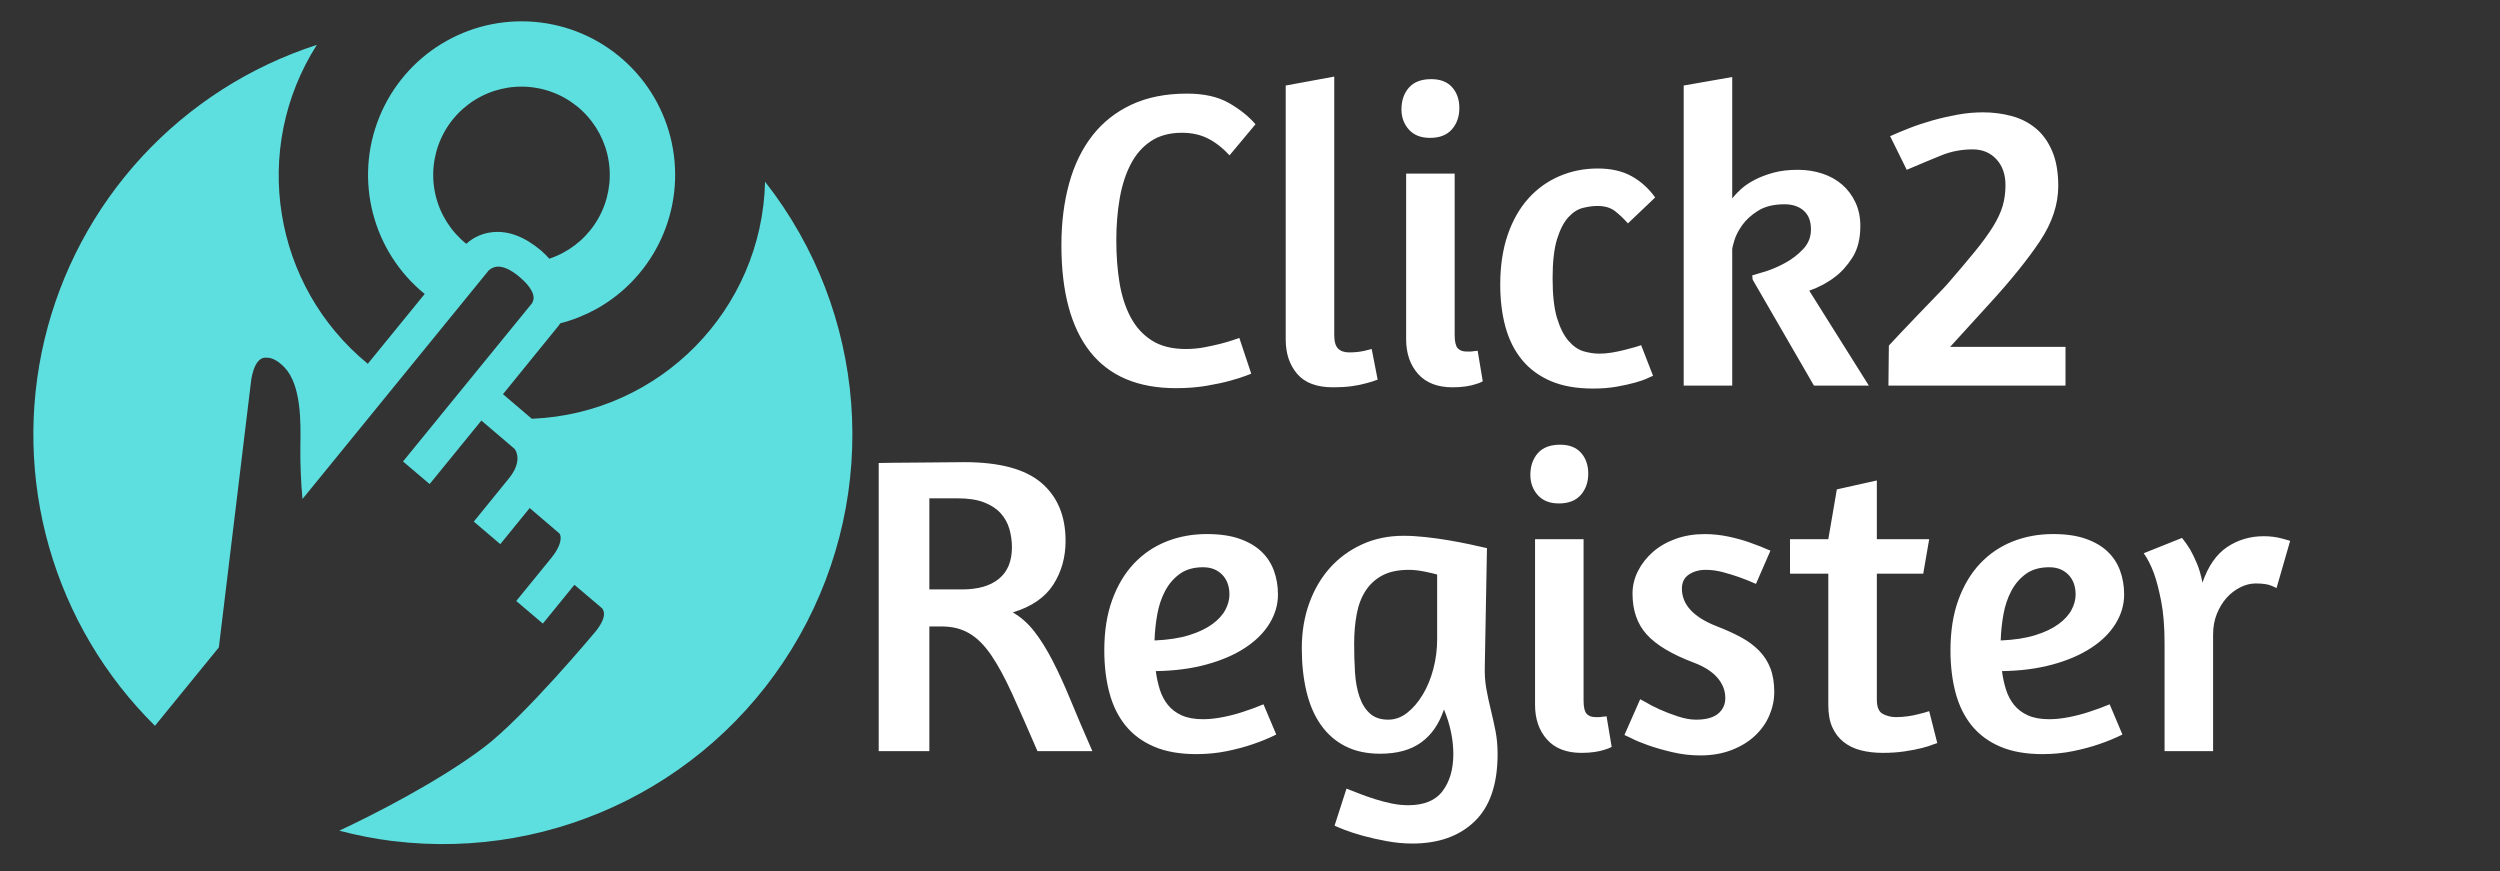
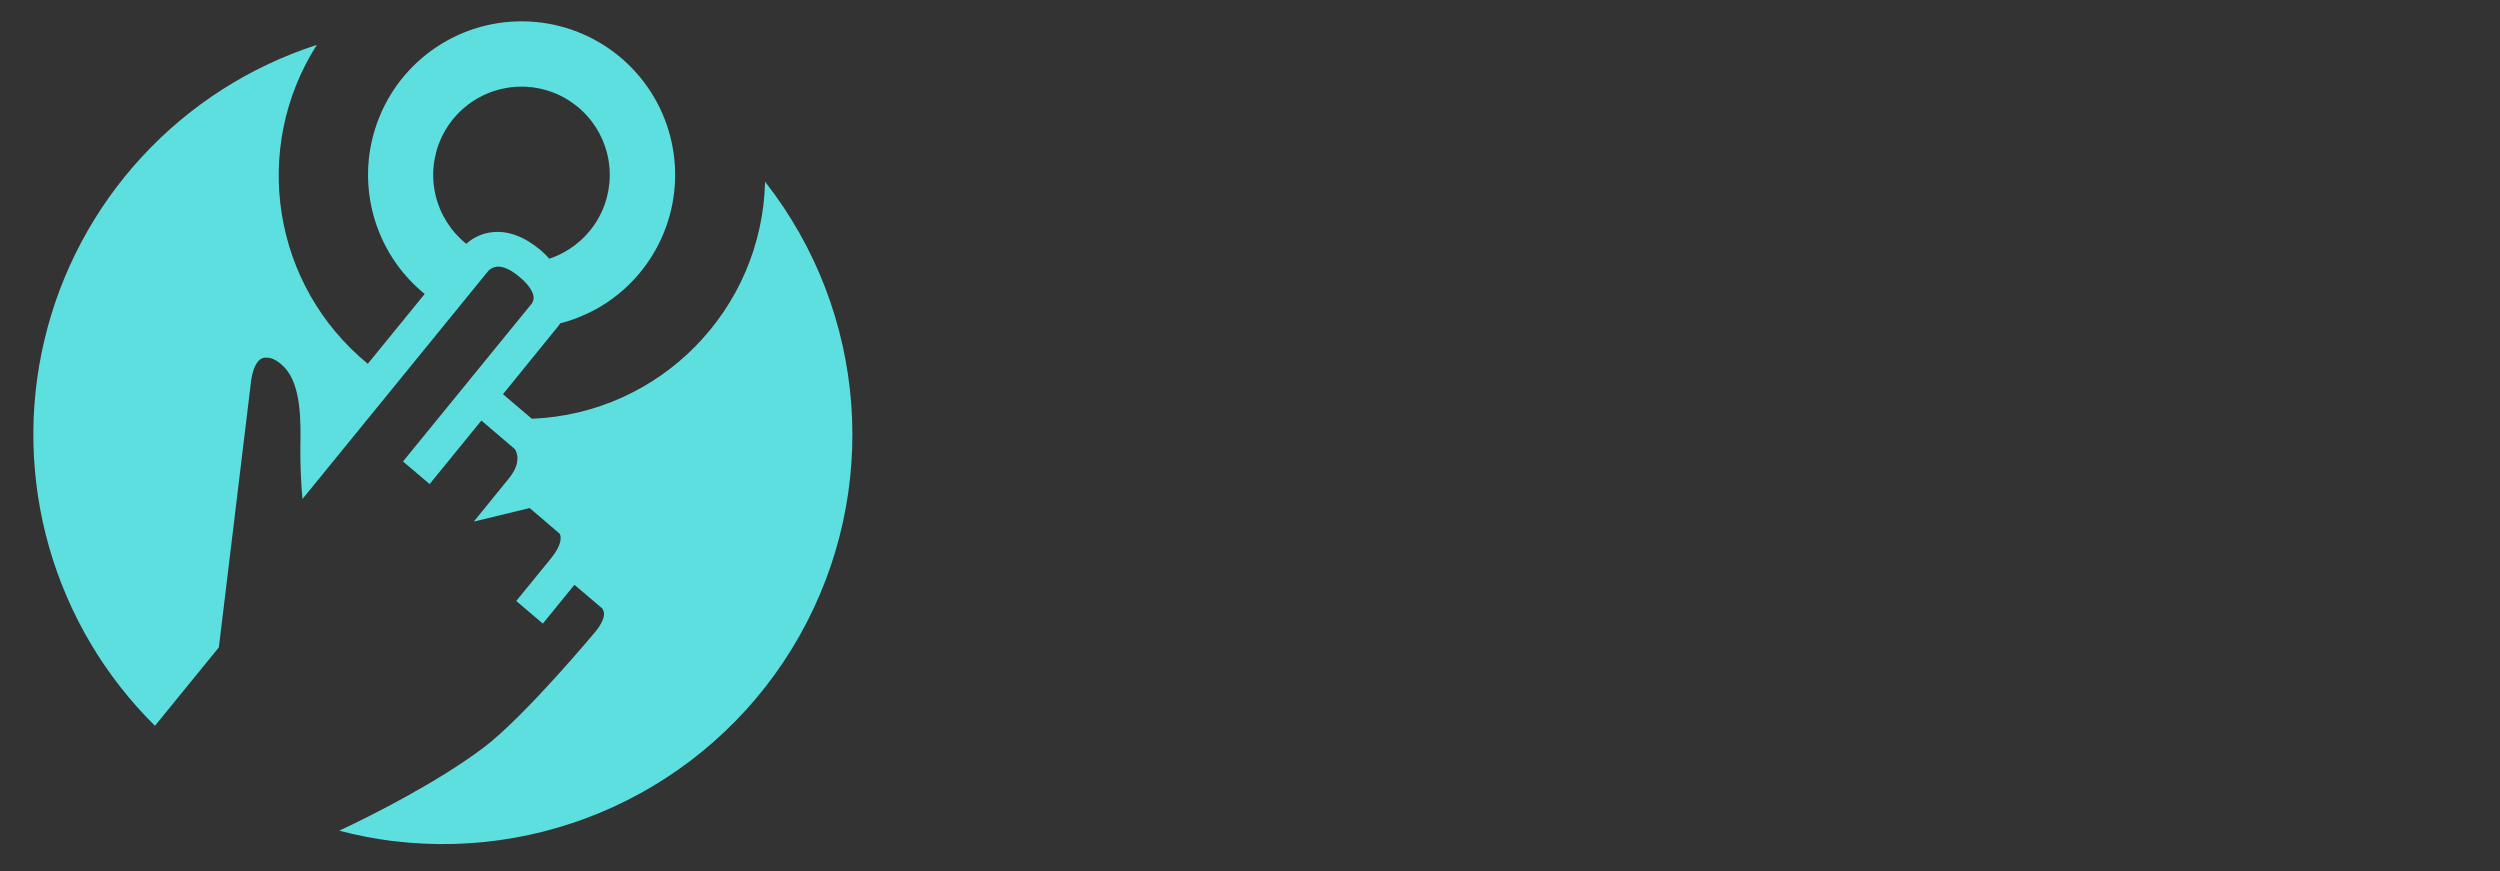
<svg xmlns="http://www.w3.org/2000/svg" width="743" height="259" viewBox="0 0 743 259" fill="none">
  <rect x="0" y="0" width="743" height="259" fill="#333333" stroke="none" />
-   <path d="M373.134 36.93L365.418 46.165C363.394 43.972 361.263 42.308 359.024 41.173C356.793 40.031 354.201 39.46 351.25 39.46C347.623 39.46 344.564 40.284 342.073 41.932C339.589 43.573 337.587 45.85 336.069 48.763C334.551 51.669 333.455 55.062 332.78 58.941C332.106 62.821 331.768 66.995 331.768 71.465C331.768 75.935 332.083 80.109 332.712 83.989C333.348 87.868 334.444 91.283 336.001 94.235C337.565 97.187 339.673 99.506 342.326 101.193C344.986 102.879 348.34 103.723 352.388 103.723C354.328 103.723 356.183 103.554 357.954 103.217C359.725 102.879 361.347 102.522 362.82 102.146C364.299 101.763 365.521 101.403 366.488 101.066C367.461 100.729 368.074 100.518 368.327 100.434L371.869 111.06L370.225 111.692C369.128 112.114 367.588 112.6 365.603 113.152C363.624 113.697 361.263 114.203 358.518 114.67C355.781 115.13 352.768 115.361 349.479 115.361C338.178 115.361 329.68 111.757 323.984 104.55C318.294 97.336 315.45 86.772 315.45 72.856C315.45 66.194 316.209 60.103 317.727 54.582C319.245 49.055 321.541 44.309 324.616 40.346C327.698 36.382 331.577 33.304 336.254 31.111C340.938 28.919 346.443 27.822 352.768 27.822C357.828 27.822 361.979 28.75 365.223 30.605C368.473 32.461 371.11 34.569 373.134 36.93ZM396.157 115.108C391.35 115.108 387.808 113.781 385.531 111.128C383.254 108.468 382.116 105.072 382.116 100.94V25.419L396.537 22.762V99.548C396.537 101.488 396.916 102.837 397.675 103.596C398.434 104.355 399.531 104.735 400.964 104.735C401.808 104.735 402.628 104.692 403.426 104.608C404.231 104.524 404.97 104.397 405.645 104.229C406.404 104.06 407.078 103.891 407.669 103.723L409.44 112.831C408.344 113.252 407.121 113.632 405.771 113.969C404.591 114.307 403.199 114.582 401.597 114.796C399.994 115.004 398.181 115.108 396.157 115.108ZM431.694 115.108C427.225 115.108 423.809 113.781 421.448 111.128C419.086 108.468 417.906 105.03 417.906 100.813V51.604H432.327V99.548C432.327 101.488 432.622 102.795 433.212 103.47C433.803 104.144 434.688 104.482 435.869 104.482H436.939C437.322 104.482 437.682 104.439 438.019 104.355C438.357 104.355 438.736 104.313 439.158 104.229L440.676 113.337C440.085 113.674 439.326 113.969 438.399 114.222C437.64 114.475 436.689 114.686 435.548 114.855C434.412 115.023 433.128 115.108 431.694 115.108ZM425.369 23.521C428.068 23.521 430.134 24.322 431.568 25.925C433.001 27.527 433.718 29.593 433.718 32.123C433.718 34.653 432.979 36.762 431.5 38.448C430.027 40.135 427.857 40.978 424.99 40.978C422.291 40.978 420.202 40.158 418.723 38.516C417.25 36.869 416.514 34.864 416.514 32.503C416.514 29.888 417.25 27.738 418.723 26.051C420.202 24.364 422.418 23.521 425.369 23.521ZM491.918 58.679L483.822 66.395C482.557 64.962 481.269 63.739 479.959 62.727C478.655 61.715 476.907 61.209 474.714 61.209C473.449 61.209 472.035 61.4 470.472 61.783C468.915 62.159 467.461 63.087 466.112 64.566C464.763 66.038 463.644 68.208 462.755 71.076C461.873 73.943 461.432 77.822 461.432 82.714C461.432 87.689 461.873 91.634 462.755 94.546C463.644 97.453 464.782 99.707 466.171 101.309C467.565 102.912 469.064 103.946 470.666 104.414C472.268 104.874 473.829 105.104 475.347 105.104C476.527 105.104 477.75 105.001 479.015 104.793C480.28 104.579 481.503 104.326 482.684 104.034C483.864 103.736 484.896 103.46 485.778 103.207C486.667 102.954 487.322 102.743 487.744 102.574L491.286 111.682C491.033 111.767 490.462 112.02 489.573 112.441C488.691 112.863 487.491 113.285 485.973 113.706C484.455 114.128 482.642 114.53 480.533 114.913C478.425 115.289 476.064 115.477 473.449 115.477C468.558 115.477 464.383 114.741 460.926 113.269C457.468 111.789 454.62 109.701 452.382 107.002C450.15 104.303 448.506 101.056 447.448 97.261C446.398 93.466 445.872 89.25 445.872 84.611C445.872 79.045 446.608 74.112 448.081 69.811C449.56 65.51 451.607 61.906 454.221 59C456.835 56.087 459.914 53.872 463.456 52.354C466.998 50.836 470.793 50.077 474.841 50.077C478.804 50.077 482.155 50.836 484.893 52.354C487.637 53.872 489.979 55.98 491.918 58.679ZM500.394 25.419L514.815 22.889V58.941C515.49 58.098 516.352 57.193 517.403 56.227C518.461 55.253 519.791 54.345 521.393 53.502C522.995 52.658 524.851 51.942 526.959 51.351C529.067 50.761 531.513 50.466 534.296 50.466C536.91 50.466 539.356 50.845 541.633 51.604C543.91 52.363 545.869 53.46 547.51 54.893C549.158 56.327 550.465 58.079 551.432 60.148C552.405 62.211 552.892 64.55 552.892 67.164C552.892 70.959 552.11 74.079 550.546 76.525C548.99 78.971 547.241 80.91 545.302 82.344C543.109 84.031 540.579 85.38 537.712 86.392L555.422 114.602H539.103L520.887 83.103L520.76 81.838C521.435 81.669 522.72 81.29 524.614 80.7C526.515 80.109 528.477 79.266 530.501 78.169C532.525 77.073 534.315 75.704 535.872 74.063C537.436 72.415 538.218 70.453 538.218 68.176C538.218 65.73 537.501 63.875 536.067 62.61C534.633 61.345 532.736 60.712 530.375 60.712C527.17 60.712 524.555 61.345 522.531 62.61C520.507 63.875 518.925 65.309 517.783 66.911C516.648 68.513 515.869 70.031 515.447 71.465C515.026 72.899 514.815 73.742 514.815 73.995V114.602H500.394V25.419ZM566.68 50.466L561.747 40.472C563.433 39.713 565.35 38.912 567.498 38.069C569.651 37.225 571.928 36.466 574.329 35.792C576.735 35.117 579.204 34.55 581.734 34.089C584.264 33.622 586.794 33.388 589.324 33.388C592.275 33.388 595.101 33.748 597.799 34.468C600.498 35.182 602.879 36.382 604.942 38.069C607.011 39.755 608.656 42.013 609.875 44.841C611.101 47.663 611.714 51.141 611.714 55.273C611.714 60.755 609.901 66.217 606.275 71.66C602.649 77.096 597.631 83.314 591.221 90.314L579.583 103.09H613.865V114.602H561.241L561.367 102.711C562.042 101.952 563.2 100.709 564.841 98.984C566.489 97.252 568.218 95.439 570.028 93.544C571.844 91.643 573.573 89.85 575.214 88.163C576.862 86.476 578.023 85.254 578.698 84.495C581.987 80.7 584.747 77.433 586.979 74.696C589.217 71.951 591.01 69.483 592.36 67.29C593.709 65.098 594.656 63.054 595.201 61.16C595.753 59.259 596.028 57.213 596.028 55.02C596.028 51.815 595.12 49.243 593.304 47.303C591.494 45.364 589.155 44.394 586.288 44.394C582.999 44.394 579.898 44.984 576.985 46.165C574.079 47.346 570.644 48.779 566.68 50.466ZM261.152 223.246V137.605C261.742 137.605 263.092 137.583 265.2 137.537C267.308 137.498 269.67 137.479 272.284 137.479C274.898 137.479 277.513 137.456 280.127 137.411C282.741 137.372 284.892 137.352 286.578 137.352C297.036 137.352 304.668 139.396 309.475 143.483C314.282 147.576 316.686 153.334 316.686 160.755C316.686 165.646 315.463 169.99 313.017 173.785C310.571 177.58 306.566 180.32 301 182.007C303.361 183.356 305.469 185.212 307.325 187.573C309.18 189.934 310.993 192.821 312.764 196.234C314.535 199.652 316.348 203.616 318.204 208.125C320.059 212.64 322.21 217.68 324.655 223.246H308.337C305.469 216.584 302.959 210.891 300.805 206.169C298.658 201.446 296.572 197.609 294.548 194.657C292.524 191.705 290.351 189.555 288.028 188.206C285.712 186.856 282.994 186.182 279.874 186.182H276.205V223.246H261.152ZM276.205 148.105V175.176H285.946C290.669 175.176 294.315 174.122 296.883 172.014C299.459 169.905 300.747 166.785 300.747 162.652C300.747 160.797 300.494 158.984 299.988 157.213C299.482 155.442 298.616 153.882 297.389 152.532C296.17 151.183 294.525 150.106 292.456 149.302C290.393 148.504 287.801 148.105 284.681 148.105H276.205ZM328.197 193.256C328.197 187.606 328.976 182.63 330.533 178.329C332.096 174.028 334.247 170.421 336.984 167.508C339.728 164.602 342.956 162.409 346.666 160.93C350.377 159.458 354.383 158.721 358.684 158.721C362.479 158.721 365.703 159.185 368.356 160.113C371.016 161.04 373.189 162.305 374.876 163.908C376.563 165.51 377.805 167.408 378.603 169.6C379.407 171.793 379.809 174.154 379.809 176.684C379.809 179.72 378.966 182.607 377.279 185.345C375.593 188.089 373.167 190.492 370.001 192.555C366.842 194.625 363.027 196.269 358.557 197.489C354.088 198.715 349.07 199.37 343.504 199.454C343.757 201.394 344.156 203.227 344.701 204.952C345.252 206.684 346.053 208.202 347.104 209.506C348.162 210.817 349.534 211.852 351.22 212.611C352.907 213.37 355.015 213.749 357.545 213.749C359.401 213.749 361.383 213.538 363.491 213.117C365.599 212.695 367.539 212.189 369.31 211.599C371.418 210.924 373.484 210.165 375.508 209.322L379.304 218.303C377.111 219.399 374.749 220.369 372.219 221.213C370.027 221.972 367.497 222.646 364.629 223.237C361.762 223.827 358.726 224.122 355.521 224.122C350.63 224.122 346.455 223.383 342.998 221.903C339.54 220.431 336.715 218.345 334.522 215.647C332.33 212.948 330.727 209.701 329.715 205.906C328.703 202.111 328.197 197.894 328.197 193.256ZM357.545 168.588C354.762 168.588 352.463 169.24 350.646 170.544C348.836 171.855 347.383 173.541 346.287 175.604C345.19 177.674 344.409 179.993 343.942 182.562C343.481 185.137 343.209 187.732 343.124 190.346C347.172 190.178 350.607 189.649 353.429 188.76C356.258 187.878 358.557 186.782 360.328 185.471C362.099 184.167 363.384 182.756 364.182 181.238C364.986 179.72 365.388 178.202 365.388 176.684C365.388 174.239 364.672 172.276 363.238 170.797C361.804 169.325 359.907 168.588 357.545 168.588ZM396.634 245.384L400.176 234.378C401.441 234.884 402.79 235.41 404.224 235.955C405.658 236.506 407.176 237.035 408.778 237.541C410.38 238.047 412.002 238.469 413.644 238.806C415.291 239.143 416.916 239.312 418.519 239.312C423.241 239.312 426.657 237.898 428.765 235.069C430.874 232.247 431.928 228.602 431.928 224.132C431.928 219.746 431 215.319 429.145 210.849C427.711 215.15 425.454 218.417 422.372 220.648C419.297 222.886 415.23 224.005 410.17 224.005C406.206 224.005 402.768 223.266 399.855 221.787C396.949 220.314 394.526 218.206 392.586 215.462C390.646 212.724 389.213 209.416 388.285 205.536C387.357 201.657 386.894 197.356 386.894 192.633C386.894 187.826 387.63 183.376 389.102 179.282C390.581 175.196 392.648 171.676 395.301 168.725C397.961 165.773 401.146 163.454 404.857 161.767C408.567 160.08 412.658 159.237 417.127 159.237C419.151 159.237 421.321 159.363 423.637 159.616C425.96 159.869 428.237 160.184 430.468 160.56C432.706 160.943 434.815 161.345 436.793 161.767C438.778 162.189 440.488 162.568 441.921 162.905L441.289 197.693C441.204 200.223 441.35 202.542 441.727 204.651C442.109 206.759 442.554 208.845 443.06 210.908C443.566 212.977 444.03 215.066 444.451 217.174C444.873 219.283 445.084 221.602 445.084 224.132C445.084 233.071 442.807 239.734 438.253 244.119C433.699 248.504 427.542 250.697 419.784 250.697C417.254 250.697 414.724 250.463 412.194 249.996C409.664 249.536 407.322 249.01 405.168 248.42C403.021 247.83 401.188 247.239 399.67 246.649C398.152 246.059 397.14 245.637 396.634 245.384ZM412.573 213.885C414.597 213.885 416.472 213.211 418.198 211.861C419.93 210.512 421.47 208.718 422.82 206.48C424.169 204.249 425.223 201.699 425.982 198.832C426.741 195.964 427.121 193.013 427.121 189.977V170.749C426.277 170.496 425.012 170.2 423.326 169.863C421.639 169.526 420.121 169.357 418.772 169.357C415.567 169.357 412.93 169.905 410.861 171.002C408.798 172.098 407.134 173.616 405.869 175.556C404.604 177.495 403.718 179.814 403.212 182.513C402.706 185.212 402.453 188.163 402.453 191.368C402.453 194.32 402.537 197.145 402.706 199.844C402.875 202.542 403.316 204.946 404.03 207.054C404.75 209.163 405.784 210.827 407.134 212.046C408.483 213.272 410.296 213.885 412.573 213.885ZM470.004 223.752C465.535 223.752 462.119 222.422 459.758 219.763C457.397 217.109 456.216 213.674 456.216 209.458V160.249H470.637V208.193C470.637 210.132 470.932 211.44 471.522 212.114C472.113 212.789 472.998 213.126 474.179 213.126H475.249C475.632 213.126 475.992 213.084 476.329 213C476.667 213 477.046 212.958 477.468 212.873L478.986 221.981C478.396 222.319 477.637 222.614 476.709 222.867C475.95 223.12 475 223.331 473.858 223.499C472.723 223.668 471.438 223.752 470.004 223.752ZM463.679 132.166C466.378 132.166 468.444 132.967 469.878 134.569C471.312 136.172 472.028 138.238 472.028 140.768C472.028 143.298 471.289 145.406 469.81 147.093C468.337 148.78 466.167 149.623 463.3 149.623C460.601 149.623 458.512 148.799 457.033 147.151C455.561 145.51 454.824 143.509 454.824 141.147C454.824 138.533 455.561 136.383 457.033 134.696C458.512 133.009 460.728 132.166 463.679 132.166ZM506.563 158.731C509.009 158.731 511.412 158.984 513.774 159.49C516.135 159.996 518.243 160.586 520.099 161.261C522.291 162.02 524.315 162.821 526.171 163.664L521.87 173.532C520.183 172.773 518.496 172.098 516.81 171.508C515.376 171.002 513.793 170.515 512.061 170.048C510.336 169.587 508.629 169.357 506.943 169.357C505.003 169.357 503.336 169.821 501.941 170.749C500.553 171.676 499.859 173.068 499.859 174.923C499.859 179.73 503.359 183.483 510.358 186.182C512.973 187.194 515.334 188.267 517.442 189.403C519.551 190.544 521.341 191.874 522.814 193.392C524.293 194.91 525.412 196.658 526.171 198.637C526.93 200.622 527.309 202.964 527.309 205.663C527.309 208.024 526.823 210.343 525.85 212.62C524.883 214.897 523.449 216.921 521.549 218.692C519.654 220.463 517.335 221.874 514.591 222.925C511.853 223.983 508.756 224.511 505.298 224.511C502.515 224.511 499.774 224.193 497.076 223.558C494.377 222.928 491.951 222.234 489.797 221.475C487.65 220.716 485.944 219.999 484.679 219.325L482.781 218.439L487.462 207.813L489.106 208.699C490.202 209.373 491.594 210.09 493.281 210.849C494.967 211.608 496.78 212.302 498.72 212.932C500.66 213.567 502.431 213.885 504.033 213.885C506.985 213.885 509.177 213.295 510.611 212.114C512.045 210.934 512.762 209.373 512.762 207.434C512.762 205.241 511.98 203.236 510.417 201.42C508.86 199.61 506.521 198.115 503.401 196.934C496.907 194.488 492.246 191.705 489.417 188.585C486.596 185.465 485.185 181.417 485.185 176.441C485.185 174.08 485.733 171.822 486.829 169.668C487.925 167.521 489.421 165.624 491.315 163.976C493.216 162.335 495.473 161.05 498.088 160.122C500.702 159.195 503.527 158.731 506.563 158.731ZM531.99 170.496V160.249H543.375L545.905 145.448L557.796 142.792V160.249H573.356L571.585 170.496H557.796V207.94C557.796 210.132 558.386 211.543 559.567 212.173C560.748 212.808 562.055 213.126 563.488 213.126C564.669 213.126 565.85 213.042 567.03 212.873C568.211 212.705 569.265 212.494 570.193 212.241C571.289 211.988 572.344 211.693 573.356 211.355L575.759 220.843L574.621 221.222C573.862 221.56 572.742 221.916 571.263 222.293C569.791 222.675 568.062 223.013 566.077 223.305C564.098 223.603 561.928 223.752 559.567 223.752C557.206 223.752 555.032 223.499 553.047 222.993C551.069 222.487 549.363 221.663 547.929 220.522C546.495 219.386 545.376 217.933 544.572 216.162C543.774 214.391 543.375 212.199 543.375 209.584V170.496H531.99ZM579.681 193.256C579.681 187.606 580.459 182.63 582.016 178.329C583.579 174.028 585.73 170.421 588.467 167.508C591.212 164.602 594.439 162.409 598.15 160.93C601.86 159.458 605.866 158.721 610.167 158.721C613.962 158.721 617.186 159.185 619.84 160.113C622.499 161.04 624.673 162.305 626.359 163.908C628.046 165.51 629.288 167.408 630.086 169.6C630.891 171.793 631.293 174.154 631.293 176.684C631.293 179.72 630.449 182.607 628.763 185.345C627.076 188.089 624.65 190.492 621.484 192.555C618.325 194.625 614.51 196.269 610.041 197.489C605.571 198.715 600.553 199.37 594.987 199.454C595.24 201.394 595.639 203.227 596.184 204.952C596.735 206.684 597.537 208.202 598.588 209.506C599.645 210.817 601.017 211.852 602.704 212.611C604.39 213.37 606.499 213.749 609.029 213.749C610.884 213.749 612.866 213.538 614.974 213.117C617.083 212.695 619.022 212.189 620.793 211.599C622.902 210.924 624.968 210.165 626.992 209.322L630.787 218.303C628.594 219.399 626.233 220.369 623.703 221.213C621.51 221.972 618.98 222.646 616.113 223.237C613.245 223.827 610.209 224.122 607.005 224.122C602.113 224.122 597.939 223.383 594.481 221.903C591.023 220.431 588.198 218.345 586.006 215.647C583.813 212.948 582.211 209.701 581.199 205.906C580.187 202.111 579.681 197.894 579.681 193.256ZM609.029 168.588C606.246 168.588 603.946 169.24 602.13 170.544C600.32 171.855 598.866 173.541 597.77 175.604C596.674 177.674 595.892 179.993 595.425 182.562C594.964 185.137 594.692 187.732 594.608 190.346C598.656 190.178 602.091 189.649 604.913 188.76C607.741 187.878 610.041 186.782 611.812 185.471C613.583 184.167 614.867 182.756 615.665 181.238C616.47 179.72 616.872 178.202 616.872 176.684C616.872 174.239 616.155 172.276 614.721 170.797C613.288 169.325 611.39 168.588 609.029 168.588ZM670.382 173.405C668.864 173.405 667.345 173.785 665.827 174.544C664.309 175.303 662.96 176.334 661.779 177.638C660.599 178.948 659.629 180.531 658.87 182.387C658.111 184.242 657.732 186.308 657.732 188.585V223.246H643.31V191.368C643.31 186.308 642.973 182.069 642.298 178.65C641.624 175.238 640.907 172.477 640.148 170.369C639.22 167.923 638.208 165.941 637.112 164.423L648.497 159.869C649.256 160.797 650.057 161.936 650.9 163.285C651.575 164.466 652.25 165.857 652.924 167.46C653.599 169.062 654.147 170.959 654.569 173.152C656.256 168.261 658.701 164.738 661.906 162.584C665.111 160.437 668.737 159.363 672.785 159.363C674.725 159.363 676.538 159.594 678.225 160.054C679.911 160.521 680.712 160.755 680.628 160.755L676.58 174.797C676.664 174.797 676.178 174.563 675.12 174.096C674.07 173.635 672.49 173.405 670.382 173.405Z" fill="white" />
-   <path opacity="0.84" d="M65.04 192.409L74.554 113.786C74.554 113.786 75.231 105.704 79.351 106.324C80.097 106.219 82.175 106.674 84.574 109.209C89.537 114.466 89.416 125.333 89.265 132.69C89.219 137.902 89.43 143.114 89.894 148.306L145.071 80.582L145.173 80.432C145.173 80.432 146.159 79.42 147.677 79.258C149.522 79.068 151.894 80.164 154.485 82.376C156.999 84.507 158.433 86.588 158.578 88.24C158.662 89.339 158.105 90.174 157.921 90.4L157.873 90.426L119.777 137.15L127.686 143.865L143.066 124.986L152.95 133.419C153.466 134.124 155.273 137.266 151.179 142.263L140.812 155.016L148.684 161.721L157.419 150.988L166.26 158.547L166.573 158.776L166.297 158.558C166.893 159.464 167.025 161.929 163.806 165.882L153.426 178.612L161.334 185.327L170.714 173.804L178.784 180.645L178.948 180.772C178.948 180.772 179.384 181.334 179.489 182.08C179.673 183.525 178.777 185.477 177.019 187.661C177.019 187.661 155.995 212.925 143.744 222.176C130.108 232.443 110.808 242.206 100.84 246.878C106.062 248.259 111.369 249.29 116.727 249.965L116.75 249.952C165.662 255.965 213.374 231.895 237.602 188.982C261.831 146.069 257.795 92.784 227.379 54.009C226.472 92.1 196.13 122.935 158.057 124.455L149.482 117.151L165.377 97.583C165.793 97.109 166.176 96.607 166.523 96.08C170.155 95.155 173.707 93.749 177.177 91.863C194.705 82.127 203.825 62.091 199.654 42.479C195.483 22.867 178.999 8.275 159.027 6.514C139.053 4.753 120.271 16.235 112.733 34.815C105.195 53.394 110.669 74.718 126.222 87.371L109.991 107.28L109.313 108.121C80.996 84.919 74.489 44.214 94.161 13.34C74.279 19.774 56.388 31.218 42.21 46.57C28.033 61.923 18.046 80.667 13.213 100.998C8.379 121.328 8.861 142.561 14.612 162.652C20.363 182.742 31.19 201.014 46.049 215.707L65.04 192.409ZM146.431 68.996C143.507 69.267 140.751 70.483 138.579 72.46C134.026 68.812 130.819 63.752 129.465 58.078C128.11 52.404 128.685 46.441 131.098 41.13C133.511 35.819 137.625 31.464 142.79 28.752C147.955 26.041 153.876 25.128 159.617 26.158C165.359 27.188 170.594 30.101 174.495 34.439C178.395 38.776 180.739 44.289 181.157 50.108C181.574 55.926 180.04 61.718 176.798 66.567C173.556 71.416 168.79 75.047 163.254 76.885C162.533 76.069 161.748 75.287 160.9 74.541C156.035 70.406 151.145 68.513 146.431 68.996Z" fill="#66FFFF" />
+   <path opacity="0.84" d="M65.04 192.409L74.554 113.786C74.554 113.786 75.231 105.704 79.351 106.324C80.097 106.219 82.175 106.674 84.574 109.209C89.537 114.466 89.416 125.333 89.265 132.69C89.219 137.902 89.43 143.114 89.894 148.306L145.071 80.582L145.173 80.432C145.173 80.432 146.159 79.42 147.677 79.258C149.522 79.068 151.894 80.164 154.485 82.376C156.999 84.507 158.433 86.588 158.578 88.24C158.662 89.339 158.105 90.174 157.921 90.4L157.873 90.426L119.777 137.15L127.686 143.865L143.066 124.986L152.95 133.419C153.466 134.124 155.273 137.266 151.179 142.263L140.812 155.016L157.419 150.988L166.26 158.547L166.573 158.776L166.297 158.558C166.893 159.464 167.025 161.929 163.806 165.882L153.426 178.612L161.334 185.327L170.714 173.804L178.784 180.645L178.948 180.772C178.948 180.772 179.384 181.334 179.489 182.08C179.673 183.525 178.777 185.477 177.019 187.661C177.019 187.661 155.995 212.925 143.744 222.176C130.108 232.443 110.808 242.206 100.84 246.878C106.062 248.259 111.369 249.29 116.727 249.965L116.75 249.952C165.662 255.965 213.374 231.895 237.602 188.982C261.831 146.069 257.795 92.784 227.379 54.009C226.472 92.1 196.13 122.935 158.057 124.455L149.482 117.151L165.377 97.583C165.793 97.109 166.176 96.607 166.523 96.08C170.155 95.155 173.707 93.749 177.177 91.863C194.705 82.127 203.825 62.091 199.654 42.479C195.483 22.867 178.999 8.275 159.027 6.514C139.053 4.753 120.271 16.235 112.733 34.815C105.195 53.394 110.669 74.718 126.222 87.371L109.991 107.28L109.313 108.121C80.996 84.919 74.489 44.214 94.161 13.34C74.279 19.774 56.388 31.218 42.21 46.57C28.033 61.923 18.046 80.667 13.213 100.998C8.379 121.328 8.861 142.561 14.612 162.652C20.363 182.742 31.19 201.014 46.049 215.707L65.04 192.409ZM146.431 68.996C143.507 69.267 140.751 70.483 138.579 72.46C134.026 68.812 130.819 63.752 129.465 58.078C128.11 52.404 128.685 46.441 131.098 41.13C133.511 35.819 137.625 31.464 142.79 28.752C147.955 26.041 153.876 25.128 159.617 26.158C165.359 27.188 170.594 30.101 174.495 34.439C178.395 38.776 180.739 44.289 181.157 50.108C181.574 55.926 180.04 61.718 176.798 66.567C173.556 71.416 168.79 75.047 163.254 76.885C162.533 76.069 161.748 75.287 160.9 74.541C156.035 70.406 151.145 68.513 146.431 68.996Z" fill="#66FFFF" />
</svg>